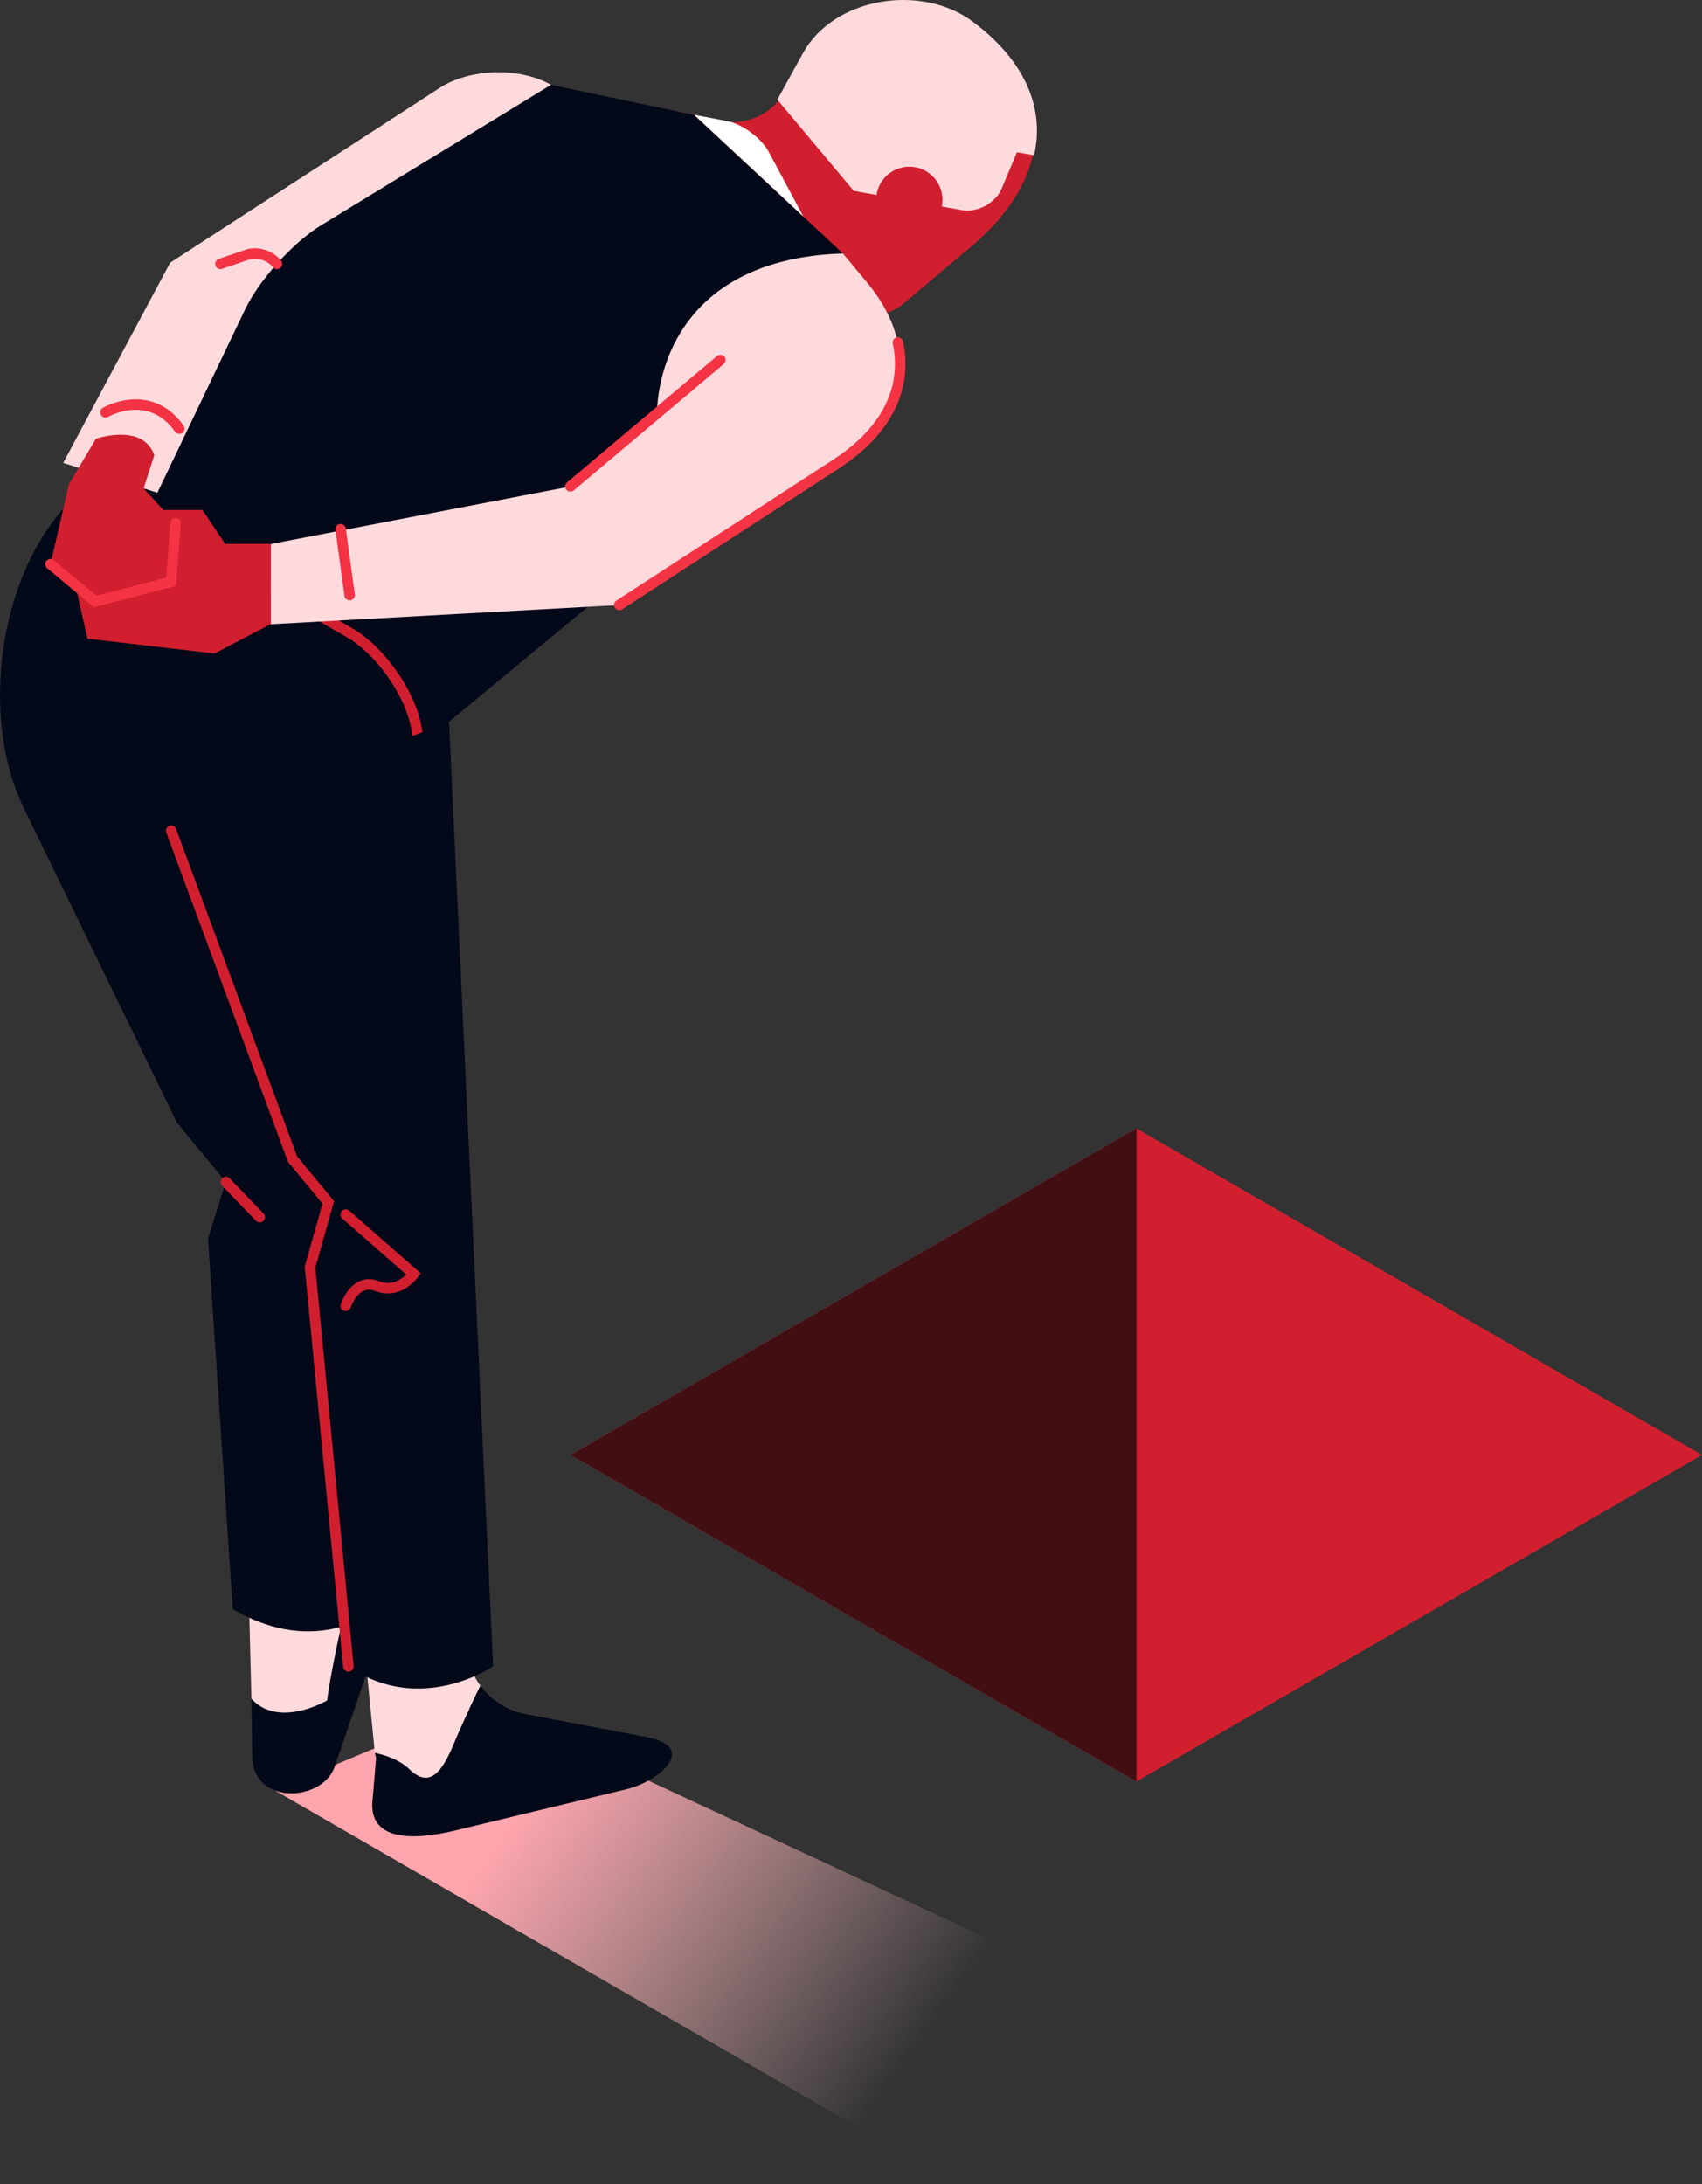
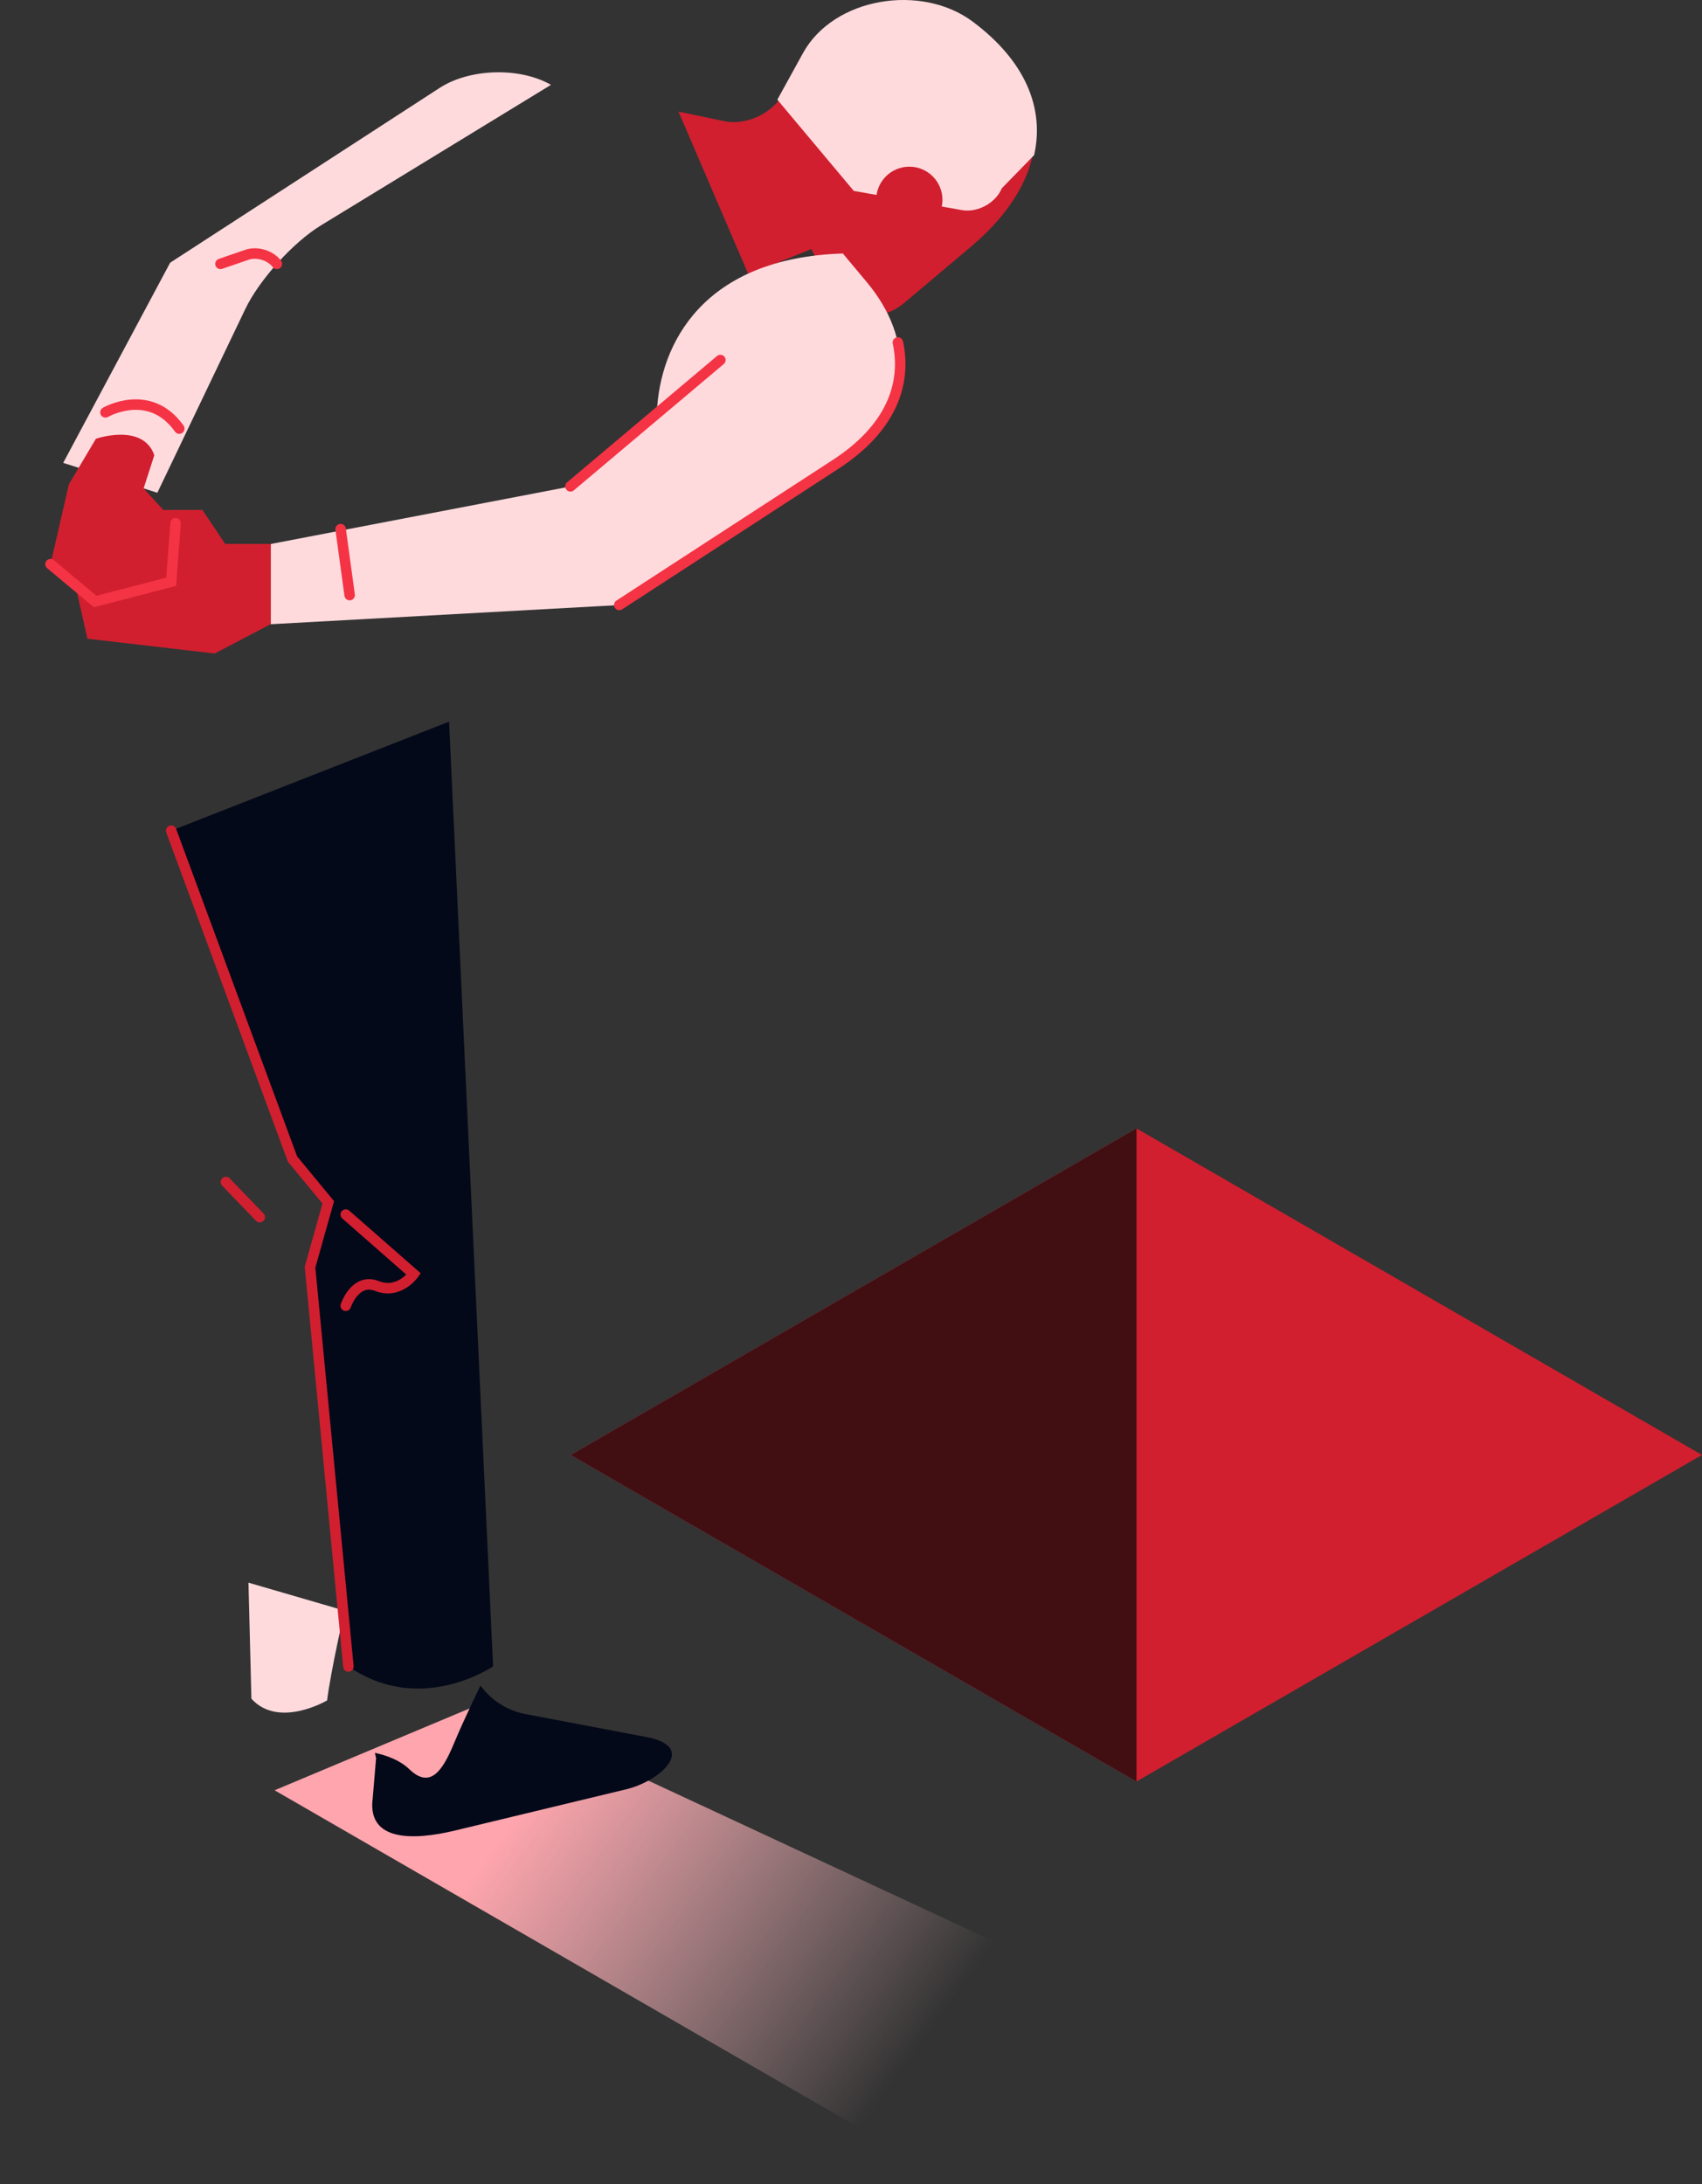
<svg xmlns="http://www.w3.org/2000/svg" width="173" height="222" viewBox="0 0 173 222" fill="none">
  <rect x="0" y="0" width="173" height="222" fill="#333333" stroke="none" />
  <path d="M27.91 181.973L96.566 221.608L126.875 209.363L48.991 173.127L27.91 181.973Z" fill="url(#paint0_linear_139_12358)" />
-   <path d="M37.033 167.245L38.099 178.179C39.314 178.446 40.657 178.936 41.595 179.842C43.726 181.909 44.984 179.97 46.103 177.295C47.222 174.62 48.82 171.358 48.82 171.358H48.842C47.914 170.111 47.36 168.598 47.36 166.957" fill="#FFDADD" />
  <path d="M37.853 183.05C37.512 187.099 41.881 187.121 46.294 186.055L63.676 181.867C67.086 181.046 71.019 177.561 65.69 176.559L53.402 174.225C51.516 173.863 49.928 172.808 48.851 171.348H48.83C48.83 171.348 47.221 174.619 46.112 177.284C44.993 179.959 43.736 181.888 41.604 179.831C40.666 178.925 39.324 178.435 38.109 178.168L38.226 178.712L37.863 183.039L37.853 183.05Z" fill="#040919" />
-   <path d="M25.553 172.669C25.553 172.669 25.563 173.468 25.638 178.52C25.713 183.572 32.8 183.135 34.015 179.586L37.553 169.248C37.958 168.054 37.436 166.498 36.391 165.784L33.333 163.717L30.849 170.228L25.553 172.669V172.669Z" fill="#040919" />
  <path d="M35.018 163.717C35.018 163.717 33.611 169.898 33.249 172.84C33.249 172.84 28.336 175.739 25.554 172.669L25.256 160.871L35.029 163.717H35.018Z" fill="#FFDADD" />
  <path d="M68.983 11.347L73.619 12.317C75.825 12.775 78.511 11.539 79.588 9.557L81.73 5.592C84.831 -0.035 93.645 -1.421 98.782 2.427C107.638 9.056 107.169 17.933 98.707 25.063L91.929 30.776C89.329 32.971 85.961 32.268 84.437 29.23L82.476 25.319L76.071 27.887L68.973 11.358L68.983 11.347Z" fill="#D11F2F" />
-   <path d="M45.643 73.363L48.744 70.794L87.196 38.961L85.683 25.767L70.549 11.677L56.002 8.629L34.644 17.337L5.933 52.304C-0.291 59.892 -1.879 73.309 2.416 82.134L17.987 114.117L22.953 120.138L21.141 125.893L23.657 163.546C32.268 168.662 38.364 163.546 38.364 163.546L29.508 82.39L45.632 73.352L45.643 73.363Z" fill="#040919" />
-   <path d="M17.402 53.849L35.563 64.336C38.568 66.073 41.574 70.272 42.256 73.672L42.682 75.825" stroke="#D11F2F" stroke-width="1.066" stroke-miterlimit="10" stroke-linecap="round" />
  <path d="M56.013 8.629C52.848 6.807 47.754 6.945 44.684 8.938L17.294 26.704L6.424 47.05L15.994 50.087L24.925 31.426C26.343 28.452 29.806 24.626 32.62 22.91L56.013 8.619V8.629Z" fill="#FFDADD" />
  <path d="M85.683 25.767C71.487 26.204 67.064 34.932 66.766 41.934L57.984 49.447L27.504 55.298V63.451L62.94 61.501L84.958 47.188C93.378 41.721 92.781 34.293 88.145 28.729L85.683 25.777V25.767Z" fill="#FFDADD" />
  <path d="M62.949 61.491L84.968 47.178C90.552 43.543 92.172 39.057 91.266 34.815" stroke="#F43344" stroke-width="1.066" stroke-miterlimit="10" stroke-linecap="round" />
  <path d="M17.402 84.436L29.733 117.804L33.367 122.217L31.513 128.792L35.413 169.376C42.735 174.459 50.121 169.376 50.121 169.376L45.645 73.352" fill="#040919" />
  <path d="M17.402 84.436L29.733 117.815L33.367 122.217L31.513 128.803L35.413 169.387" stroke="#D11F2F" stroke-width="1.066" stroke-miterlimit="10" stroke-linecap="round" />
  <path d="M27.516 55.288H22.891L20.578 51.835H14.738L7.65 59.444L8.887 64.922L21.825 66.425L27.516 63.441V55.288Z" fill="#D11F2F" />
  <path d="M6.998 49.234L9.747 44.598C9.747 44.598 14.533 42.946 15.684 46.272L14.597 49.65L17.847 53.188L16.472 57.132L9.673 61.149L5.133 57.355L6.998 49.245V49.234Z" fill="#D11F2F" />
  <path d="M17.847 53.178L17.399 59.135L9.673 61.139L5.133 57.345" stroke="#F43344" stroke-width="1.066" stroke-miterlimit="10" stroke-linecap="round" />
-   <path d="M97.769 21.354C99.368 21.642 101.201 20.64 101.829 19.138L103.364 15.482L105.112 15.77C106.188 11.006 104.227 6.199 98.877 2.203C93.666 -1.698 84.745 -0.291 81.612 5.411L79.012 10.132L86.781 19.404L97.758 21.354H97.769Z" fill="#FFDADD" />
+   <path d="M97.769 21.354C99.368 21.642 101.201 20.64 101.829 19.138L105.112 15.77C106.188 11.006 104.227 6.199 98.877 2.203C93.666 -1.698 84.745 -0.291 81.612 5.411L79.012 10.132L86.781 19.404L97.758 21.354H97.769Z" fill="#FFDADD" />
  <path d="M92.428 23.678C94.288 23.678 95.796 22.17 95.796 20.31C95.796 18.45 94.288 16.942 92.428 16.942C90.568 16.942 89.061 18.45 89.061 20.31C89.061 22.17 90.568 23.678 92.428 23.678Z" fill="#D11F2F" />
-   <path d="M70.549 11.667L73.853 12.296C75.451 12.594 77.38 14.022 78.147 15.45L81.654 22.005L70.549 11.667V11.667Z" fill="white" />
  <path d="M73.223 36.594L57.982 49.437" stroke="#F43344" stroke-width="1.066" stroke-miterlimit="10" stroke-linecap="round" />
  <path d="M22.41 26.822L25.107 25.895C26.13 25.543 27.494 25.959 28.144 26.822" stroke="#F43344" stroke-width="1.066" stroke-miterlimit="10" stroke-linecap="round" />
  <path d="M10.719 41.913C10.719 41.913 15.206 39.312 18.222 43.565" stroke="#F43344" stroke-width="1.066" stroke-miterlimit="10" stroke-linecap="round" />
  <path d="M34.623 53.785L35.54 60.489" stroke="#F43344" stroke-width="1.066" stroke-miterlimit="10" stroke-linecap="round" />
  <path d="M35.145 123.453L42.05 129.506C42.05 129.506 40.569 131.606 38.331 130.721C36.093 129.837 35.145 132.725 35.145 132.725" stroke="#D11F2F" stroke-width="1.066" stroke-miterlimit="10" stroke-linecap="round" />
  <path d="M22.963 120.149L26.405 123.719" stroke="#D11F2F" stroke-width="1.066" stroke-miterlimit="10" stroke-linecap="round" />
  <path d="M58.037 147.89L115.523 114.703L172.999 147.89L115.523 181.078L58.037 147.89Z" fill="#D11F2F" />
  <path d="M58.037 147.89L115.523 114.703V181.078L58.037 147.89Z" fill="#410E12" />
  <defs>
    <linearGradient id="paint0_linear_139_12358" x1="50.624" y1="187.038" x2="88.658" y2="214.585" gradientUnits="userSpaceOnUse">
      <stop stop-color="#FFA5AD" />
      <stop offset="1" stop-color="#FFCBD0" stop-opacity="0" />
    </linearGradient>
  </defs>
</svg>